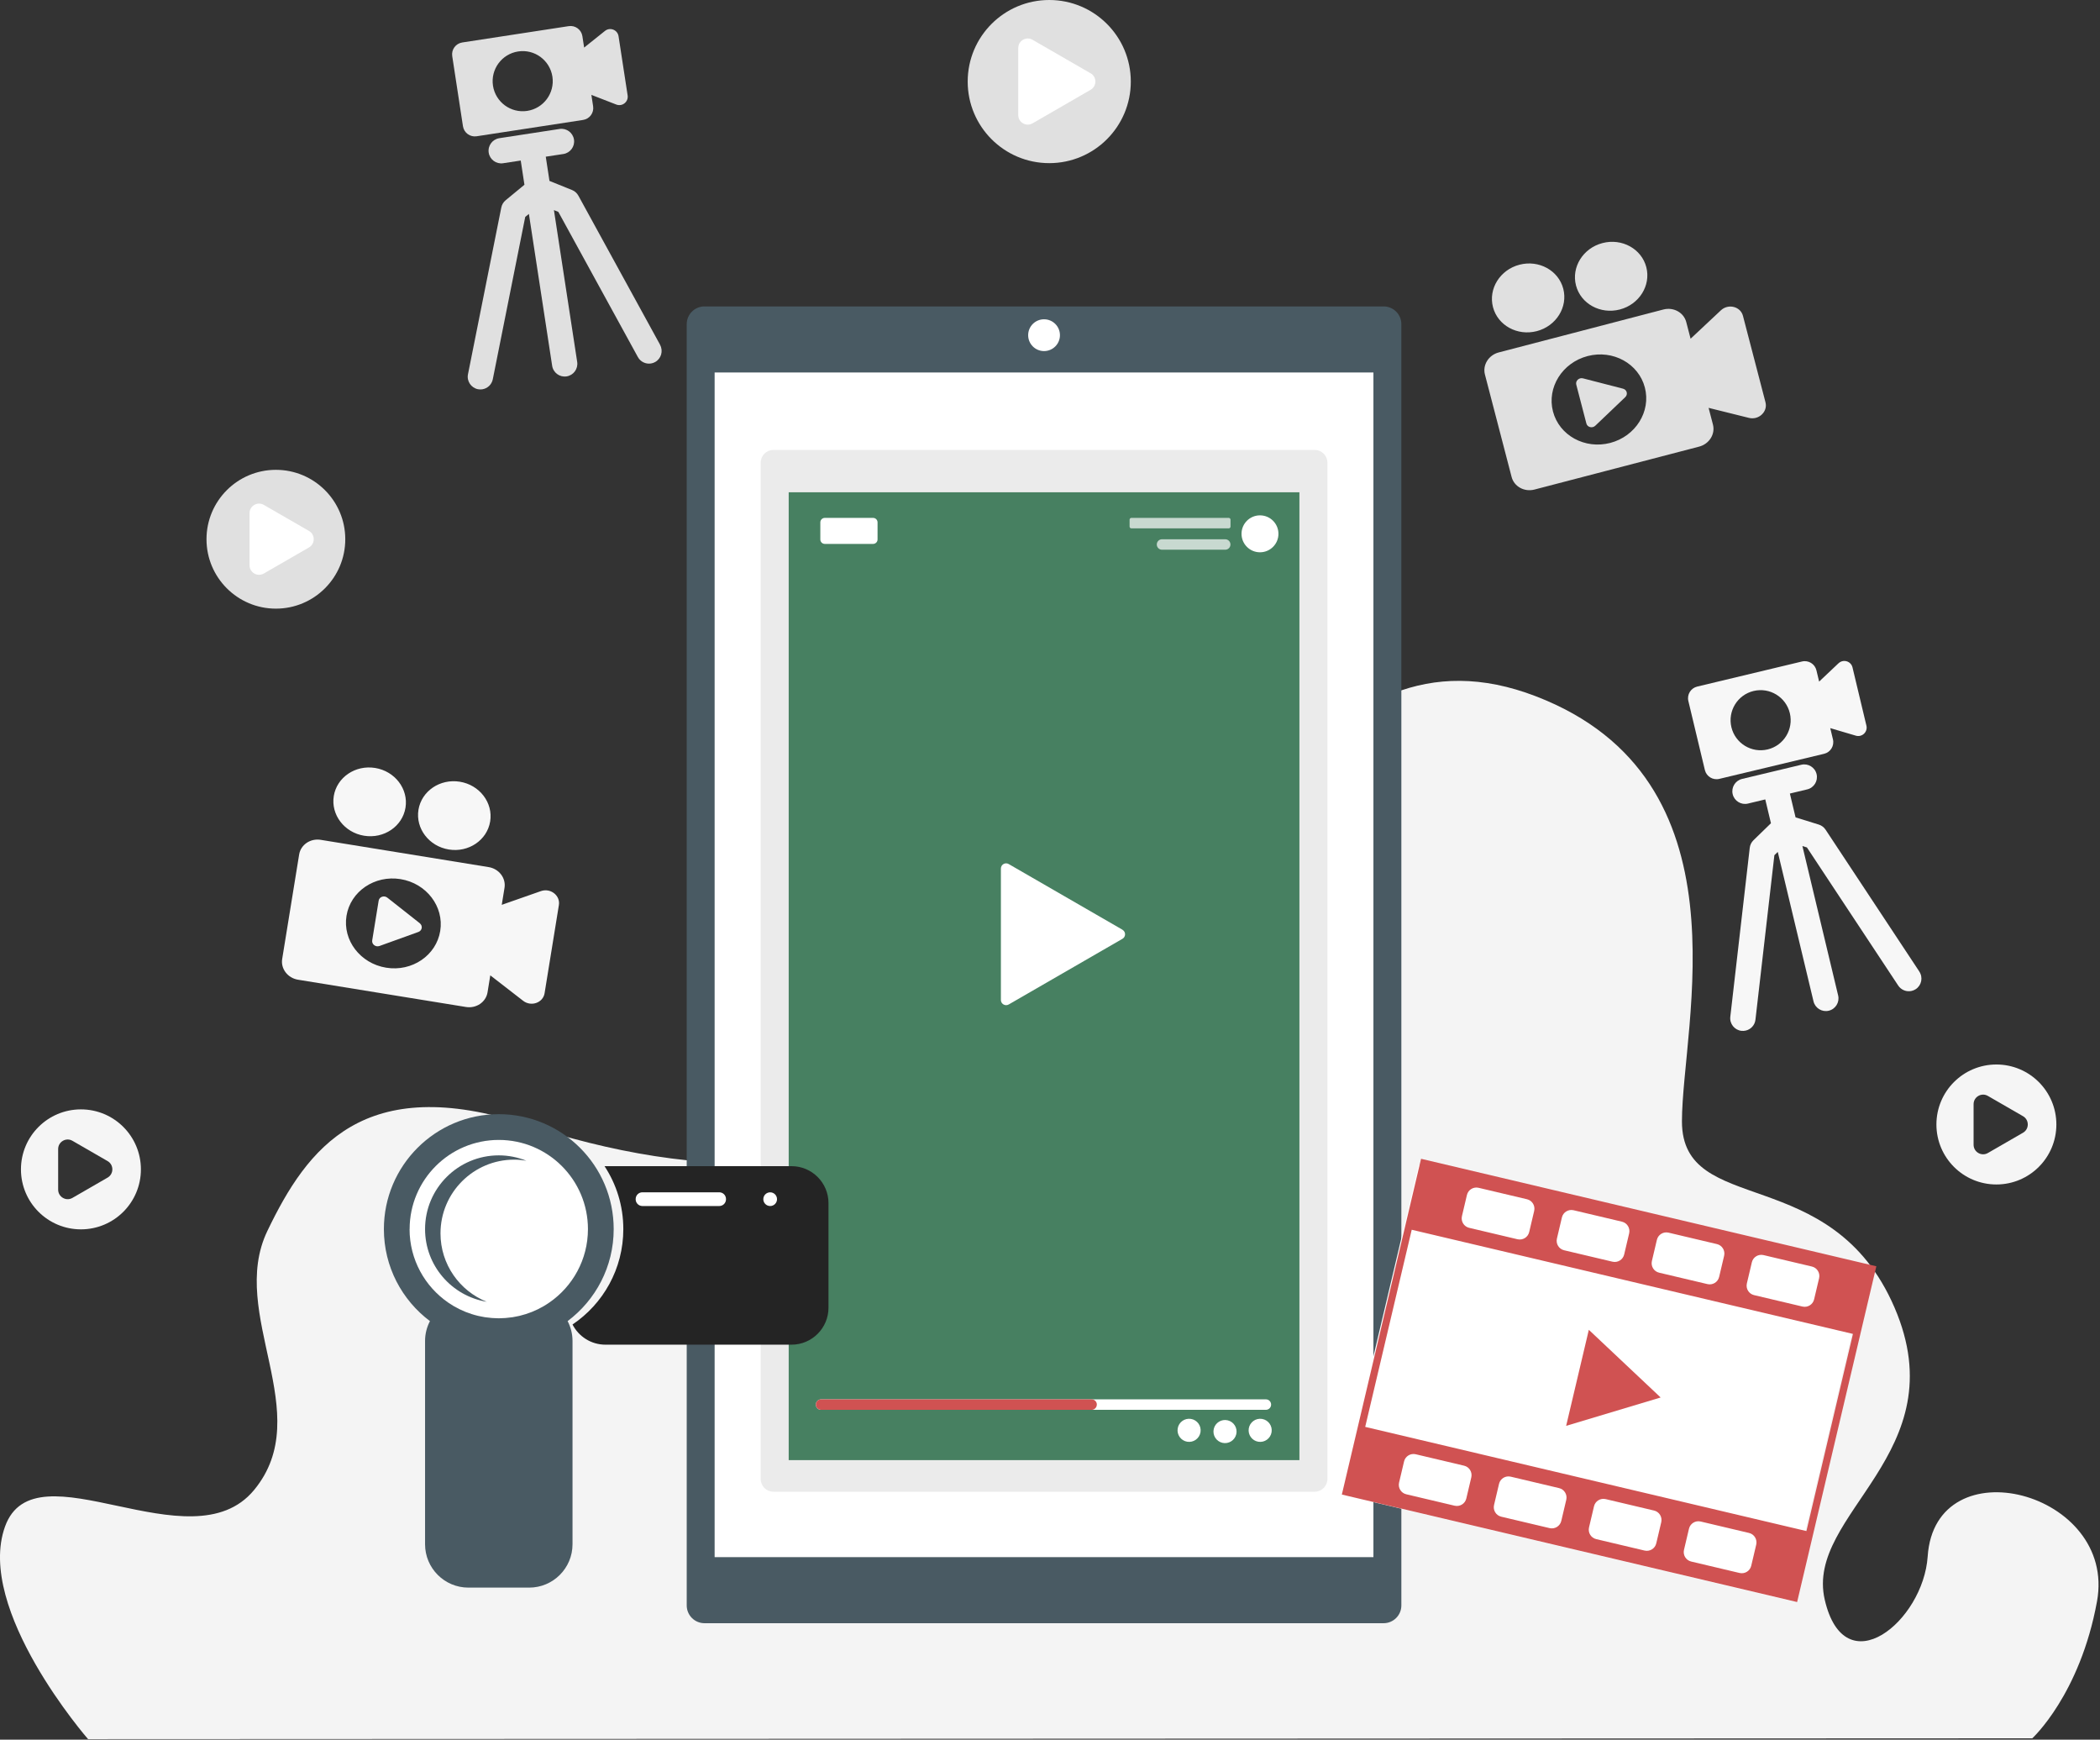
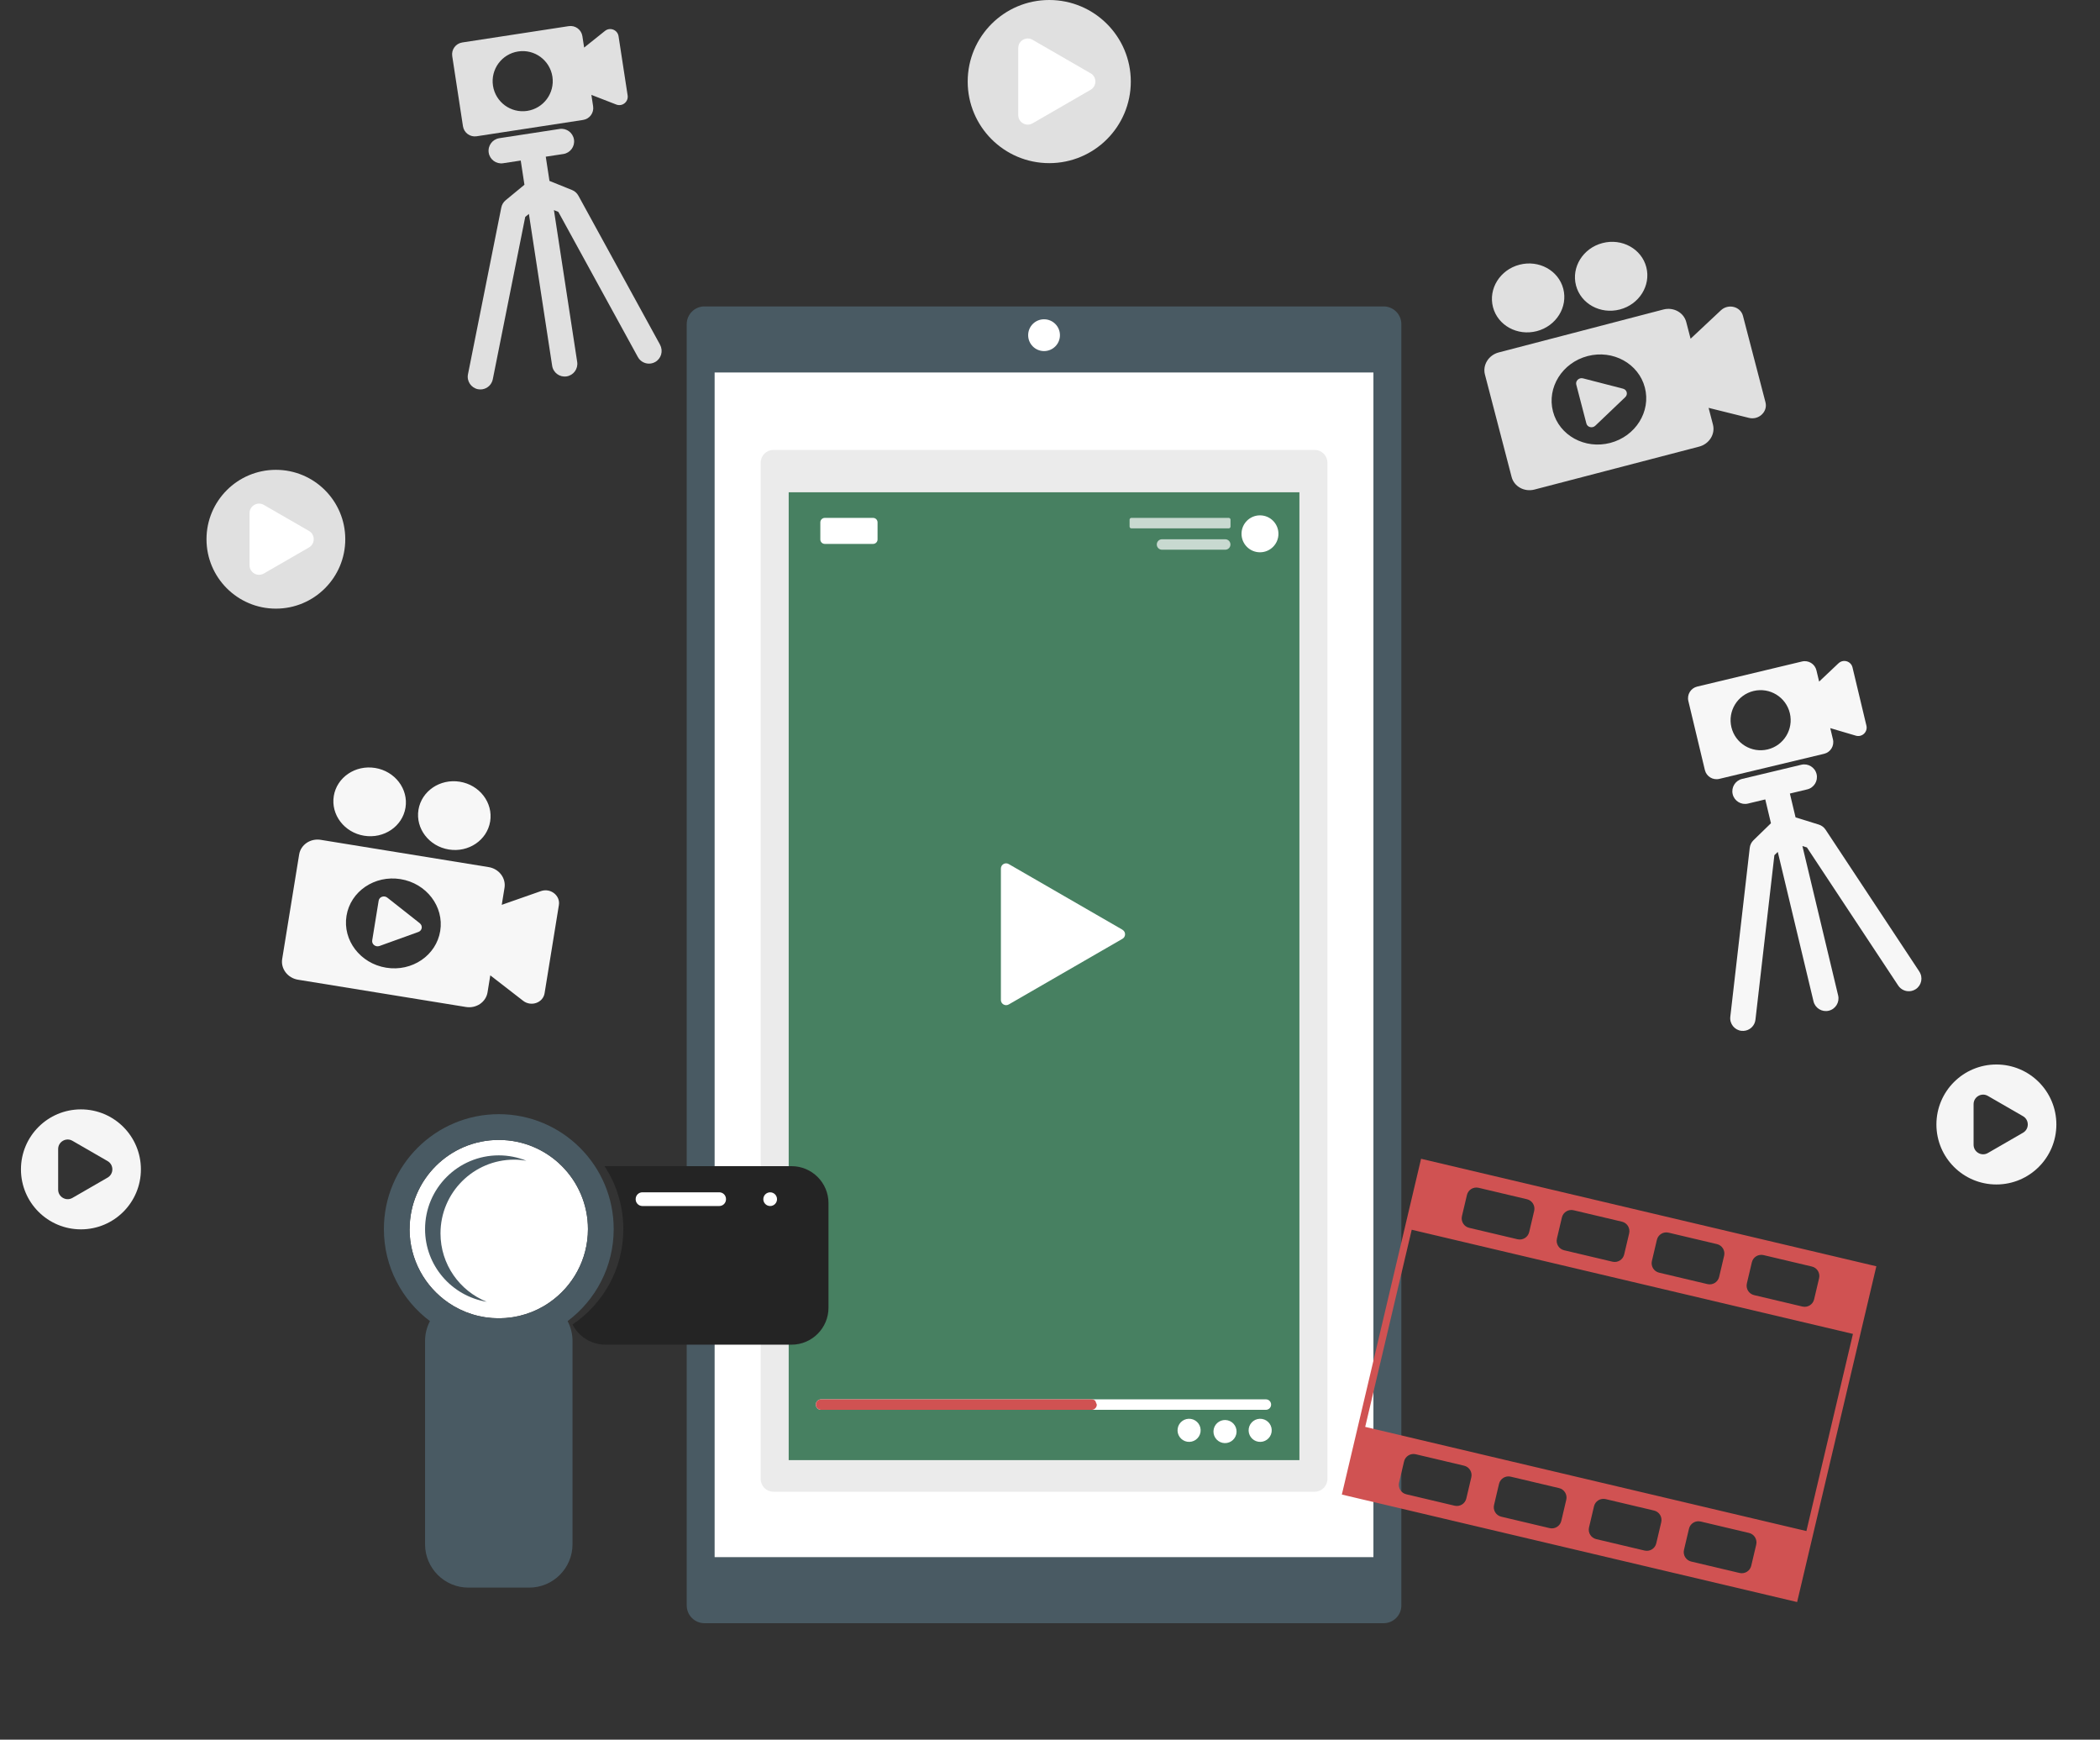
<svg xmlns="http://www.w3.org/2000/svg" width="100%" height="100%" viewBox="0 0 687 569" version="1.1" xml:space="preserve" style="fill-rule:evenodd;clip-rule:evenodd;stroke-linejoin:round;stroke-miterlimit:2;">
  <rect x="0" y="0" width="687" height="569" fill="#333333" stroke="none" />
  <g transform="matrix(1,0,0,1,-168.745,-264.09)">
-     <path d="M197.55,832.91C197.55,832.91 160.62,790.54 170.39,763.39C180.17,736.23 231.22,776.43 251.86,751.44C272.5,726.46 243.17,693.87 256.21,666.71C269.25,639.55 287.71,614.57 340.94,631.95C394.17,649.33 460.43,655.85 514.75,604.79C569.06,553.73 600.57,464.66 671.18,491.82C741.79,518.98 718.98,599.36 718.98,630.87C718.98,662.38 767.86,643.91 788.5,691.7C809.14,739.5 759.17,759.05 765.69,787.29C772.21,815.53 797.95,794.37 799.37,773.17C801.81,736.51 861.29,751.99 854.77,787.84C849.22,818.34 833.59,832.65 833.59,832.65L197.56,832.92L197.55,832.91Z" style="fill:rgb(244,244,244);fill-rule:nonzero;" />
    <path d="M770.2,481.03L763.86,487.02L762.98,483.35C762.48,481.24 760.36,479.94 758.25,480.45L723.98,488.65C721.87,489.15 720.57,491.27 721.08,493.38L726.48,515.94C726.98,518.05 729.1,519.35 731.21,518.84L765.48,510.64C767.59,510.14 768.89,508.02 768.38,505.91L767.5,502.24L775.87,504.71C777.9,505.31 779.82,503.49 779.33,501.43L774.78,482.39C774.29,480.33 771.75,479.57 770.21,481.03L770.2,481.03ZM747.01,509.21C741.73,510.47 736.42,507.22 735.16,501.94C733.9,496.66 737.15,491.35 742.43,490.09C747.71,488.83 753.02,492.08 754.28,497.36C755.54,502.64 752.29,507.95 747.01,509.21Z" style="fill:rgb(247,247,247);fill-rule:nonzero;" />
    <path d="M796.64,581.86L765.97,535.46C765.44,534.66 764.66,534.07 763.75,533.79L756.15,531.43L754.29,523.64L759.96,522.28C762.19,521.75 763.56,519.51 763.03,517.29C762.5,515.06 760.26,513.69 758.04,514.22L738.65,518.86C736.42,519.39 735.05,521.63 735.58,523.85C736.11,526.08 738.35,527.45 740.57,526.92L746.24,525.56L748.1,533.35L742.39,538.9C741.7,539.56 741.27,540.45 741.16,541.4L734.8,596.66C734.54,598.93 736.17,600.99 738.44,601.25C738.93,601.3 739.42,601.27 739.88,601.16C741.53,600.77 742.83,599.38 743.03,597.6L749.22,543.81L750.33,542.73L762.02,591.6C762.55,593.83 764.79,595.2 767.01,594.67C769.24,594.14 770.61,591.9 770.08,589.68L758.39,540.81L759.87,541.27L789.73,586.44C790.72,587.93 792.51,588.58 794.15,588.19C794.61,588.08 795.05,587.89 795.47,587.62C797.38,586.36 797.9,583.79 796.64,581.88L796.64,581.86Z" style="fill:rgb(247,247,247);fill-rule:nonzero;" />
    <path d="M366.66,274.2L359.84,279.65L359.27,275.92C358.94,273.78 356.94,272.31 354.8,272.64L319.97,277.98C317.83,278.31 316.36,280.31 316.69,282.45L320.2,305.38C320.53,307.52 322.53,308.99 324.67,308.66L359.5,303.32C361.64,302.99 363.11,300.99 362.78,298.85L362.21,295.12L370.35,298.28C372.33,299.05 374.39,297.39 374.07,295.29L371.1,275.94C370.78,273.84 368.31,272.88 366.66,274.2ZM341.23,300.36C335.86,301.18 330.85,297.5 330.02,292.13C329.2,286.76 332.88,281.75 338.25,280.92C343.62,280.09 348.63,283.78 349.46,289.15C350.28,294.52 346.6,299.53 341.23,300.36Z" style="fill:rgb(224,224,224);fill-rule:nonzero;" />
    <path d="M384.69,376.86L357.96,328.09C357.5,327.25 356.77,326.59 355.88,326.24L348.5,323.26L347.29,315.34L353.05,314.46C355.31,314.11 356.86,312 356.52,309.74C356.17,307.48 354.06,305.92 351.8,306.27L332.09,309.29C329.83,309.64 328.28,311.75 328.62,314.01C328.96,316.27 331.08,317.83 333.34,317.48L339.1,316.6L340.31,324.52L334.17,329.58C333.43,330.18 332.93,331.03 332.74,331.97L321.84,386.51C321.39,388.75 322.85,390.93 325.09,391.39C325.58,391.48 326.06,391.49 326.53,391.42C328.2,391.16 329.61,389.89 329.96,388.13L340.57,335.04L341.77,334.06L349.38,383.73C349.73,385.99 351.84,387.55 354.1,387.2C356.36,386.85 357.91,384.74 357.57,382.48L349.96,332.81L351.4,333.39L377.42,380.87C378.28,382.44 380.01,383.23 381.68,382.98C382.15,382.91 382.61,382.76 383.04,382.52C385.05,381.42 385.78,378.9 384.68,376.89L384.69,376.86Z" style="fill:rgb(224,224,224);fill-rule:nonzero;" />
    <path d="M671.49,372.4C677.84,370.75 681.72,364.54 680.16,358.54C678.6,352.54 672.18,349.02 665.83,350.67C659.48,352.32 655.6,358.53 657.16,364.53C658.72,370.53 665.14,374.05 671.49,372.4Z" style="fill:rgb(224,224,224);fill-rule:nonzero;" />
    <path d="M698.65,365.32C705,363.67 708.88,357.46 707.32,351.46C705.76,345.46 699.34,341.94 692.99,343.59C686.64,345.24 682.76,351.45 684.32,357.45C685.88,363.45 692.3,366.97 698.65,365.32Z" style="fill:rgb(224,224,224);fill-rule:nonzero;" />
    <path d="M731.73,365.58L721.81,374.88L720.39,369.43C719.57,366.3 716.23,364.46 712.91,365.32L659.05,379.36C655.74,380.22 653.71,383.46 654.53,386.59L663.26,420.1C664.08,423.23 667.42,425.07 670.74,424.21L724.6,410.17C727.91,409.31 729.94,406.07 729.12,402.94L727.7,397.49L740.9,400.77C744.11,401.57 747.11,398.74 746.31,395.67L738.94,367.39C738.14,364.33 734.14,363.33 731.73,365.58ZM695.52,408.96C687.22,411.12 678.84,406.52 676.79,398.67C674.75,390.83 679.82,382.72 688.12,380.55C696.42,378.39 704.8,382.99 706.85,390.84C708.9,398.69 703.82,406.79 695.52,408.96Z" style="fill:rgb(224,224,224);fill-rule:nonzero;" />
    <path d="M699.72,391.22L686.61,387.84C685.31,387.51 684.09,388.65 684.41,389.89L687.72,402.61C688.04,403.85 689.67,404.25 690.64,403.33L700.43,393.99C701.39,393.08 700.99,391.55 699.71,391.22L699.72,391.22Z" style="fill:rgb(224,224,224);fill-rule:nonzero;" />
    <path d="M287.87,537.44C294.35,538.49 300.4,534.38 301.4,528.26C302.39,522.14 297.95,516.32 291.47,515.27C284.99,514.22 278.94,518.33 277.94,524.45C276.95,530.57 281.39,536.39 287.87,537.44Z" style="fill:rgb(247,247,247);fill-rule:nonzero;" />
    <path d="M315.57,541.94C322.05,542.99 328.1,538.88 329.1,532.76C330.09,526.64 325.65,520.82 319.17,519.77C312.69,518.72 306.64,522.83 305.64,528.95C304.65,535.07 309.09,540.89 315.57,541.94Z" style="fill:rgb(247,247,247);fill-rule:nonzero;" />
    <path d="M345.73,555.54L332.89,560.04L333.79,554.48C334.31,551.29 331.99,548.25 328.61,547.7L273.67,538.78C270.29,538.23 267.13,540.38 266.61,543.57L261.06,577.75C260.54,580.94 262.86,583.98 266.24,584.53L321.18,593.45C324.56,594 327.72,591.85 328.24,588.66L329.14,583.1L339.89,591.43C342.5,593.45 346.39,592.08 346.9,588.96L351.58,560.11C352.09,556.99 348.83,554.45 345.71,555.55L345.73,555.54ZM295.08,580.6C286.61,579.23 280.8,571.63 282.1,563.63C283.4,555.63 291.31,550.26 299.78,551.63C308.25,553 314.06,560.6 312.76,568.6C311.46,576.6 303.55,581.97 295.08,580.6Z" style="fill:rgb(247,247,247);fill-rule:nonzero;" />
    <path d="M306.09,566.07L295.46,557.69C294.41,556.86 292.82,557.41 292.62,558.68L290.51,571.66C290.3,572.93 291.63,573.95 292.89,573.5L305.62,568.91C306.86,568.46 307.12,566.9 306.08,566.08L306.09,566.07Z" style="fill:rgb(247,247,247);fill-rule:nonzero;" />
    <circle cx="512" cy="290.77" r="26.68" style="fill:rgb(224,224,224);" />
    <path d="M525.53,288.07L506.54,277.1C504.46,275.9 501.86,277.4 501.86,279.8L501.86,301.73C501.86,304.13 504.46,305.64 506.54,304.43L525.53,293.46C527.61,292.26 527.61,289.25 525.53,288.05L525.53,288.07Z" style="fill:white;fill-rule:nonzero;" />
    <circle cx="259" cy="440.46" r="22.7" style="fill:rgb(224,224,224);" />
    <path d="M269.82,437.75L255.06,429.23C252.98,428.03 250.38,429.53 250.38,431.93L250.38,448.97C250.38,451.37 252.98,452.88 255.06,451.67L269.82,443.15C271.9,441.95 271.9,438.94 269.82,437.74L269.82,437.75Z" style="fill:white;fill-rule:nonzero;" />
    <path d="M821.85,612.26C811.01,612.26 802.23,621.04 802.23,631.88C802.23,642.72 811.01,651.5 821.85,651.5C832.69,651.5 841.47,642.72 841.47,631.88C841.47,621.04 832.69,612.26 821.85,612.26ZM830.56,634.58L819.07,641.21C816.99,642.41 814.39,640.91 814.39,638.51L814.39,625.24C814.39,622.84 816.99,621.33 819.07,622.54L830.56,629.17C832.64,630.37 832.64,633.38 830.56,634.58Z" style="fill:rgb(245,245,245);fill-rule:nonzero;" />
    <path d="M195.22,626.94C184.38,626.94 175.6,635.72 175.6,646.56C175.6,657.4 184.38,666.18 195.22,666.18C206.06,666.18 214.84,657.4 214.84,646.56C214.84,635.72 206.06,626.94 195.22,626.94ZM203.94,649.26L192.45,655.89C190.37,657.09 187.77,655.59 187.77,653.19L187.77,639.92C187.77,637.52 190.37,636.01 192.45,637.22L203.94,643.85C206.02,645.05 206.02,648.06 203.94,649.26Z" style="fill:rgb(245,245,245);fill-rule:nonzero;" />
    <path d="M627.19,370.12L627.19,789.19C627.19,792.397 624.587,795 621.38,795L399.21,795C396.003,795 393.4,792.397 393.4,789.19L393.4,370.12C393.4,366.913 396.003,364.31 399.21,364.31L621.38,364.31C624.587,364.31 627.19,366.913 627.19,370.12Z" style="fill:rgb(73,90,99);" />
    <rect x="402.53" y="385.92" width="215.52" height="387.47" style="fill:white;" />
    <circle cx="510.3" cy="373.72" r="5.2" style="fill:white;" />
    <path d="M603,415.42L603,747.83C603,750.131 601.131,752 598.83,752L421.77,752C419.469,752 417.6,750.131 417.6,747.83L417.6,415.42C417.6,413.119 419.469,411.25 421.77,411.25L598.83,411.25C601.131,411.25 603,413.119 603,415.42Z" style="fill:rgb(235,235,235);" />
    <rect x="426.76" y="425.1" width="167.08" height="316.56" style="fill:rgb(71,128,97);" />
    <path d="M535.95,568.18L498.74,546.7C497.6,546.04 496.18,546.86 496.18,548.18L496.18,591.15C496.18,592.46 497.6,593.28 498.74,592.63L535.95,571.15C537.09,570.49 537.09,568.85 535.95,568.2L535.95,568.18Z" style="fill:white;fill-rule:nonzero;" />
    <path d="M455.83,434.94L455.83,440.53C455.83,441.336 455.176,441.99 454.37,441.99L438.57,441.99C437.764,441.99 437.11,441.336 437.11,440.53L437.11,434.94C437.11,434.134 437.764,433.48 438.57,433.48L454.37,433.48C455.176,433.48 455.83,434.134 455.83,434.94Z" style="fill:white;" />
    <circle cx="580.94" cy="438.69" r="6.04" style="fill:white;" />
    <path d="M571.3,434.07L571.3,436.32C571.3,436.646 571.036,436.91 570.71,436.91L538.87,436.91C538.544,436.91 538.28,436.646 538.28,436.32L538.28,434.07C538.28,433.744 538.544,433.48 538.87,433.48L570.71,433.48C571.036,433.48 571.3,433.744 571.3,434.07Z" style="fill:white;fill-opacity:0.7;" />
    <path d="M548.89,443.89L569.57,443.89C570.52,443.89 571.28,443.12 571.28,442.18C571.28,441.23 570.51,440.47 569.57,440.47L548.89,440.47C547.94,440.47 547.18,441.24 547.18,442.18C547.18,443.13 547.95,443.89 548.89,443.89Z" style="fill:white;fill-opacity:0.7;fill-rule:nonzero;" />
    <g transform="matrix(0.16,-0.987,0.987,0.16,-234.47,1188.41)">
      <circle cx="581.17" cy="732" r="3.78" style="fill:white;" />
    </g>
    <g transform="matrix(0.23,-0.973,0.973,0.23,-273.73,1118.12)">
      <circle cx="569.54" cy="732" r="3.78" style="fill:white;" />
    </g>
    <g transform="matrix(0.16,-0.987,0.987,0.16,-254,1165.45)">
      <circle cx="557.91" cy="732" r="3.78" style="fill:white;" />
    </g>
    <path d="M584.58,723.5C584.58,724.45 583.81,725.21 582.86,725.21L437.35,725.21C436.88,725.21 436.45,725.02 436.14,724.71C435.83,724.4 435.64,723.97 435.64,723.5C435.64,722.55 436.41,721.78 437.36,721.78L582.87,721.78C583.35,721.78 583.77,721.97 584.08,722.28C584.39,722.59 584.58,723.02 584.58,723.49L584.58,723.5Z" style="fill:white;fill-rule:nonzero;" />
-     <path d="M527.56,723.5C527.56,724.45 526.8,725.21 525.85,725.21L437.35,725.21C436.88,725.21 436.45,725.02 436.14,724.71C435.83,724.4 435.64,723.97 435.64,723.5C435.64,722.55 436.41,721.78 437.36,721.78L525.86,721.78C526.34,721.78 526.76,721.97 527.07,722.28C527.38,722.59 527.57,723.02 527.57,723.49L527.56,723.5Z" style="fill:rgb(208,82,82);fill-rule:nonzero;" />
+     <path d="M527.56,723.5C527.56,724.45 526.8,725.21 525.85,725.21L437.35,725.21C436.88,725.21 436.45,725.02 436.14,724.71C435.83,724.4 435.64,723.97 435.64,723.5C435.64,722.55 436.41,721.78 437.36,721.78L525.86,721.78C526.34,721.78 526.76,721.97 527.07,722.28L527.56,723.5Z" style="fill:rgb(208,82,82);fill-rule:nonzero;" />
    <g transform="matrix(0.973,0.23,-0.23,0.973,183.15,-140.22)">
-       <rect x="618.41" y="661.06" width="150.67" height="110.64" style="fill:white;" />
-     </g>
+       </g>
    <path d="M633.64,643.1L628.7,664.02L628.29,665.77L613.07,730.25L611.94,735.04L607.72,752.92L756.66,788.08L760.88,770.2L762.01,765.41L777.23,700.93L777.64,699.18L782.58,678.26L633.64,643.1ZM741.85,676.96C742.25,675.25 743.96,674.2 745.67,674.6L761.49,678.34C763.2,678.74 764.25,680.45 763.85,682.16L762.22,689.07C761.82,690.78 760.11,691.83 758.4,691.43L742.58,687.69C740.87,687.29 739.82,685.58 740.22,683.87L741.85,676.96ZM710.78,669.62C711.18,667.91 712.89,666.86 714.6,667.26L730.42,671C732.13,671.4 733.18,673.11 732.78,674.82L731.15,681.73C730.75,683.44 729.04,684.49 727.33,684.09L711.51,680.35C709.8,679.95 708.75,678.24 709.15,676.53L710.78,669.62ZM679.71,662.29C680.11,660.58 681.82,659.53 683.53,659.93L699.35,663.67C701.06,664.07 702.11,665.78 701.71,667.49L700.08,674.4C699.68,676.11 697.97,677.16 696.26,676.76L680.44,673.02C678.73,672.62 677.68,670.91 678.08,669.2L679.71,662.29ZM648.64,654.95C649.04,653.24 650.75,652.19 652.46,652.59L668.28,656.33C669.99,656.73 671.04,658.44 670.64,660.15L669.01,667.06C668.61,668.77 666.9,669.82 665.19,669.42L649.37,665.68C647.66,665.28 646.61,663.57 647.01,661.86L648.64,654.95ZM648.44,754.21C648.04,755.92 646.33,756.97 644.62,756.57L628.8,752.83C627.09,752.43 626.04,750.72 626.44,749.01L628.07,742.1C628.47,740.39 630.18,739.34 631.89,739.74L647.71,743.48C649.42,743.88 650.47,745.59 650.07,747.3L648.44,754.21ZM679.51,761.54C679.11,763.25 677.4,764.3 675.69,763.9L659.87,760.16C658.16,759.76 657.11,758.05 657.51,756.34L659.14,749.43C659.54,747.72 661.25,746.67 662.96,747.07L678.78,750.81C680.49,751.21 681.54,752.92 681.14,754.63L679.51,761.54ZM710.58,768.88C710.18,770.59 708.47,771.64 706.76,771.24L690.94,767.5C689.23,767.1 688.18,765.39 688.58,763.68L690.21,756.77C690.61,755.06 692.32,754.01 694.03,754.41L709.85,758.15C711.56,758.55 712.61,760.26 712.21,761.97L710.58,768.88ZM741.65,776.21C741.25,777.92 739.54,778.97 737.83,778.57L722.01,774.83C720.3,774.43 719.25,772.72 719.65,771.01L721.28,764.1C721.68,762.39 723.39,761.34 725.1,761.74L740.92,765.48C742.63,765.88 743.68,767.59 743.28,769.3L741.65,776.21ZM759.7,764.86L615.36,730.79L630.58,666.31L774.92,700.38L759.7,764.86Z" style="fill:rgb(208,82,82);fill-rule:nonzero;" />
-     <path d="M712.01,721.17L688.52,699.04L681.1,730.45L712.01,721.17Z" style="fill:rgb(208,82,82);fill-rule:nonzero;" />
    <rect x="374.02" y="651.4" width="50.04" height="9.7" style="fill:white;" />
    <path d="M302.75,666.1C302.75,649.99 315.81,636.93 331.92,636.93C348.03,636.93 361.09,649.99 361.09,666.1C361.09,676.07 356.09,684.86 348.46,690.12C347.89,690.52 347.3,690.89 346.69,691.25C346.65,691.27 346.61,691.29 346.58,691.32C345.4,692.01 344.16,692.62 342.87,693.14C342.79,693.17 342.71,693.2 342.64,693.23C342.02,693.47 341.4,693.7 340.76,693.9C340.75,693.9 340.73,693.9 340.72,693.91C340.08,694.11 339.43,694.29 338.78,694.45C338.66,694.48 338.53,694.51 338.4,694.54C337.77,694.68 337.14,694.81 336.49,694.91C336.46,694.91 336.44,694.91 336.41,694.92C335.75,695.02 335.09,695.09 334.42,695.15C334.26,695.16 334.1,695.18 333.95,695.19C333.28,695.24 332.6,695.27 331.91,695.27C331.22,695.27 330.55,695.24 329.87,695.19C329.71,695.18 329.55,695.17 329.4,695.15C328.73,695.09 328.07,695.02 327.41,694.92C327.38,694.92 327.36,694.92 327.33,694.91C326.69,694.81 326.05,694.68 325.42,694.54C325.29,694.51 325.17,694.48 325.04,694.45C324.38,694.29 323.74,694.12 323.1,693.91C323.09,693.91 323.07,693.91 323.06,693.9C322.42,693.7 321.8,693.47 321.18,693.23C321.1,693.2 321.02,693.17 320.95,693.14C319.67,692.62 318.43,692.01 317.24,691.32C317.2,691.3 317.16,691.28 317.13,691.26C316.53,690.9 315.94,690.53 315.36,690.13C307.73,684.87 302.73,676.07 302.73,666.11L302.75,666.1Z" style="fill:white;fill-rule:nonzero;" />
    <path d="M369.51,666.1C369.51,645.34 352.68,628.51 331.92,628.51C311.16,628.51 294.33,645.34 294.33,666.1C294.33,678.41 300.25,689.34 309.4,696.19C308.39,698.14 307.8,700.33 307.8,702.67L307.8,769.17C307.8,777.01 314.15,783.36 321.99,783.36L341.85,783.36C349.69,783.36 356.04,777.01 356.04,769.17L356.04,702.67C356.04,700.33 355.44,698.13 354.44,696.19C363.59,689.33 369.51,678.41 369.51,666.1ZM302.75,666.1C302.75,649.99 315.81,636.93 331.92,636.93C348.03,636.93 361.09,649.99 361.09,666.1C361.09,676.07 356.09,684.86 348.46,690.12C347.89,690.52 347.3,690.89 346.69,691.25C346.65,691.27 346.61,691.29 346.58,691.32C345.4,692.01 344.16,692.62 342.87,693.14C342.79,693.17 342.71,693.2 342.64,693.23C342.02,693.47 341.4,693.7 340.76,693.9C340.75,693.9 340.73,693.9 340.72,693.91C340.08,694.11 339.43,694.29 338.78,694.45C338.66,694.48 338.53,694.51 338.4,694.54C337.77,694.68 337.14,694.81 336.49,694.91C336.46,694.91 336.44,694.91 336.41,694.92C335.75,695.02 335.09,695.09 334.42,695.15C334.26,695.16 334.1,695.18 333.95,695.19C333.28,695.24 332.6,695.27 331.91,695.27C331.22,695.27 330.55,695.24 329.87,695.19C329.71,695.18 329.55,695.17 329.4,695.15C328.73,695.09 328.07,695.02 327.41,694.92C327.38,694.92 327.36,694.92 327.33,694.91C326.69,694.81 326.05,694.68 325.42,694.54C325.29,694.51 325.17,694.48 325.04,694.45C324.38,694.29 323.74,694.12 323.1,693.91C323.09,693.91 323.07,693.91 323.06,693.9C322.42,693.7 321.8,693.47 321.18,693.23C321.1,693.2 321.02,693.17 320.95,693.14C319.67,692.62 318.43,692.01 317.24,691.32C317.2,691.3 317.16,691.28 317.13,691.26C316.53,690.9 315.94,690.53 315.36,690.13C307.73,684.87 302.73,676.07 302.73,666.11L302.75,666.1Z" style="fill:rgb(73,90,99);fill-rule:nonzero;" />
    <path d="M327.97,689.87C319.11,686.3 312.85,677.64 312.85,667.5C312.85,654.18 323.65,643.38 336.97,643.38C338.32,643.38 339.63,643.52 340.92,643.73C338.14,642.61 335.1,641.98 331.92,641.98C318.6,641.98 307.8,652.78 307.8,666.1C307.8,678.07 316.53,687.98 327.97,689.87Z" style="fill:rgb(73,90,99);fill-rule:nonzero;" />
    <path d="M427.68,645.51L366.81,645.51C366.71,645.51 366.62,645.52 366.52,645.52C370.4,651.43 372.66,658.5 372.66,666.1C372.66,679.09 366.07,690.55 356.04,697.3C358.04,701.21 362.11,703.9 366.81,703.9L427.68,703.9C434.36,703.9 439.78,698.48 439.78,691.8L439.78,657.61C439.78,650.93 434.36,645.51 427.68,645.51ZM406.25,656.35C406.25,657.56 405.27,658.55 404.05,658.55L378.9,658.55C377.69,658.55 376.7,657.57 376.7,656.35L376.7,656.26C376.7,655.05 377.68,654.06 378.9,654.06L404.05,654.06C405.26,654.06 406.25,655.04 406.25,656.26L406.25,656.35ZM420.7,658.55C419.46,658.55 418.46,657.55 418.46,656.31C418.46,655.07 419.46,654.07 420.7,654.07C421.94,654.07 422.94,655.07 422.94,656.31C422.94,657.55 421.94,658.55 420.7,658.55Z" style="fill:rgb(36,36,36);fill-rule:nonzero;" />
  </g>
</svg>